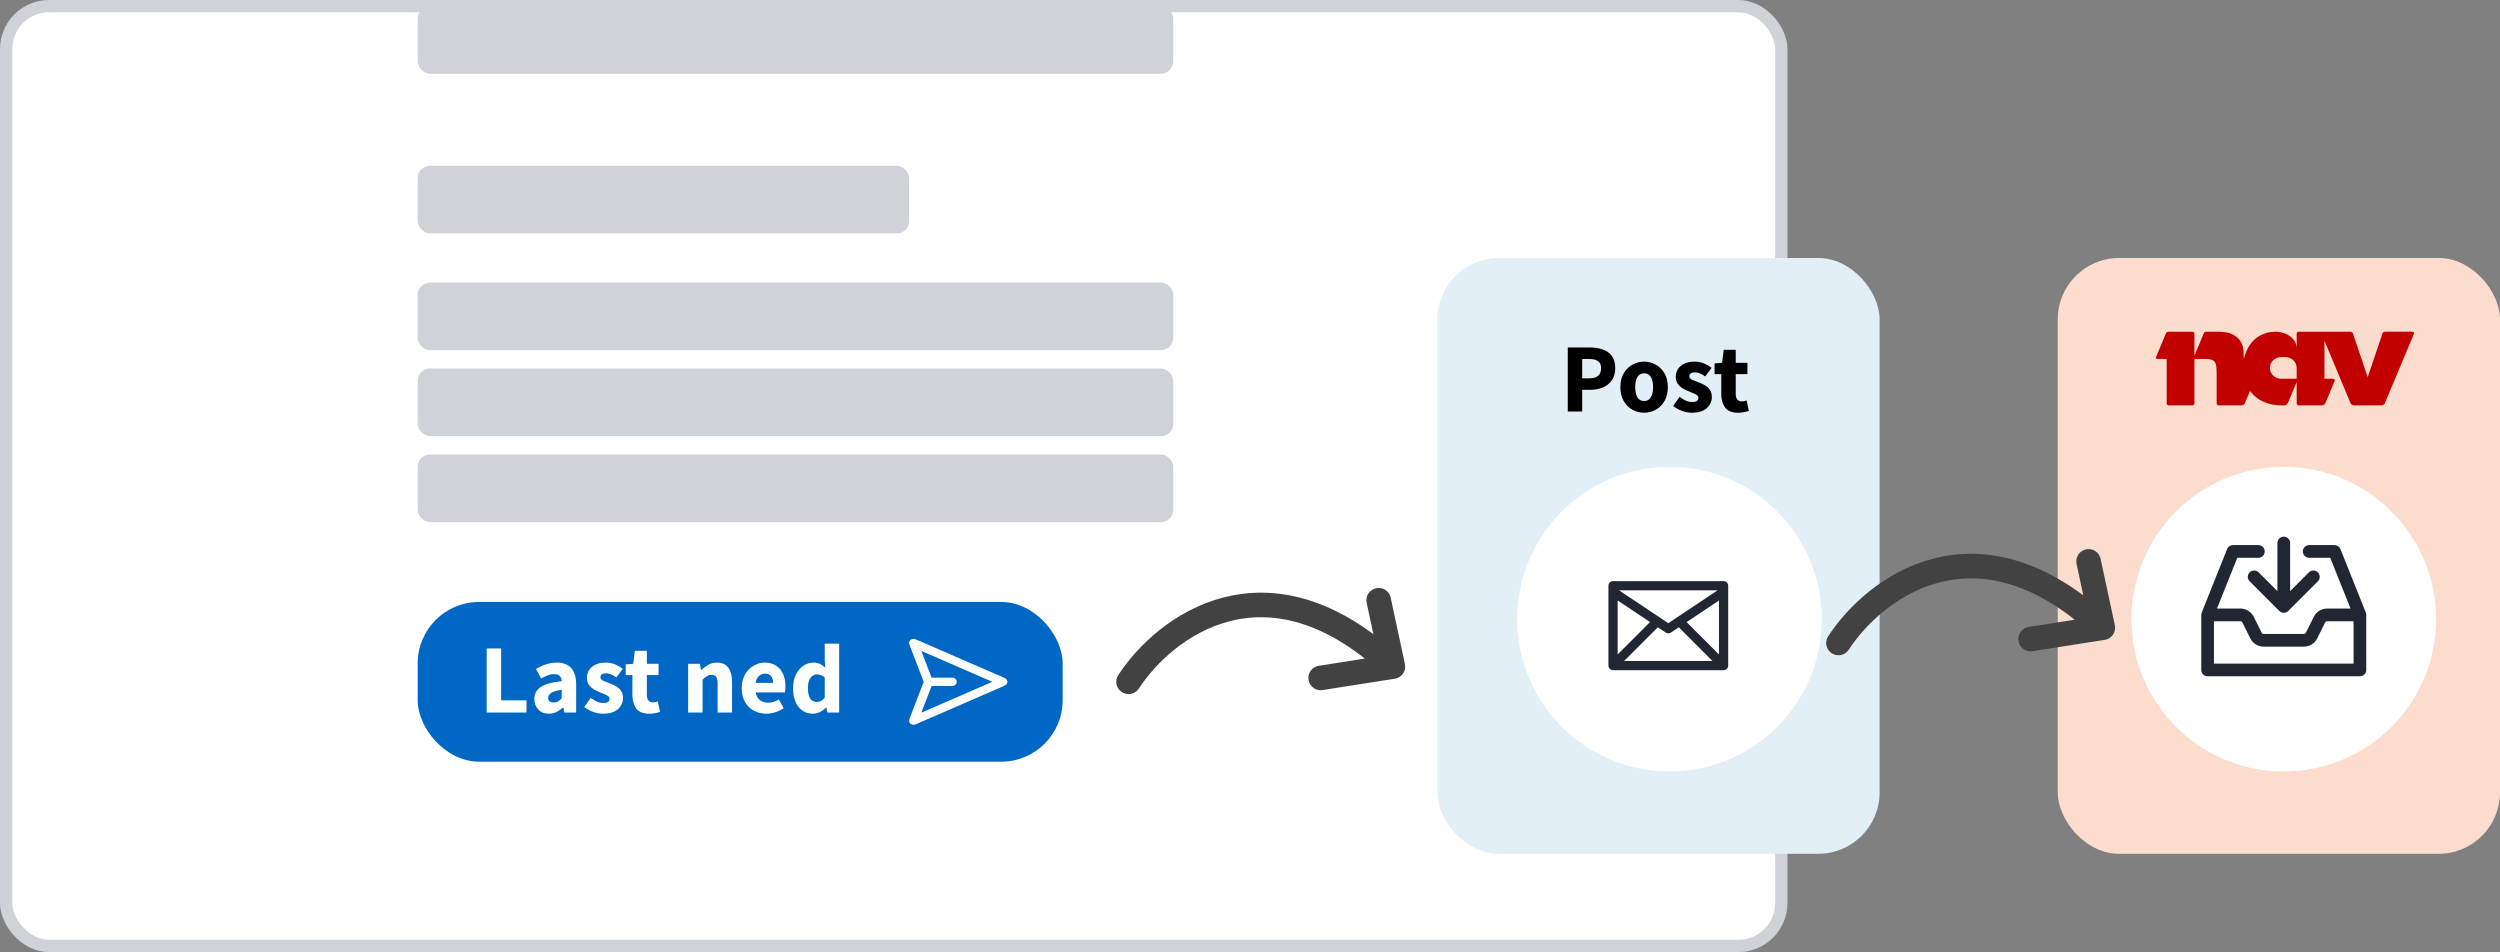
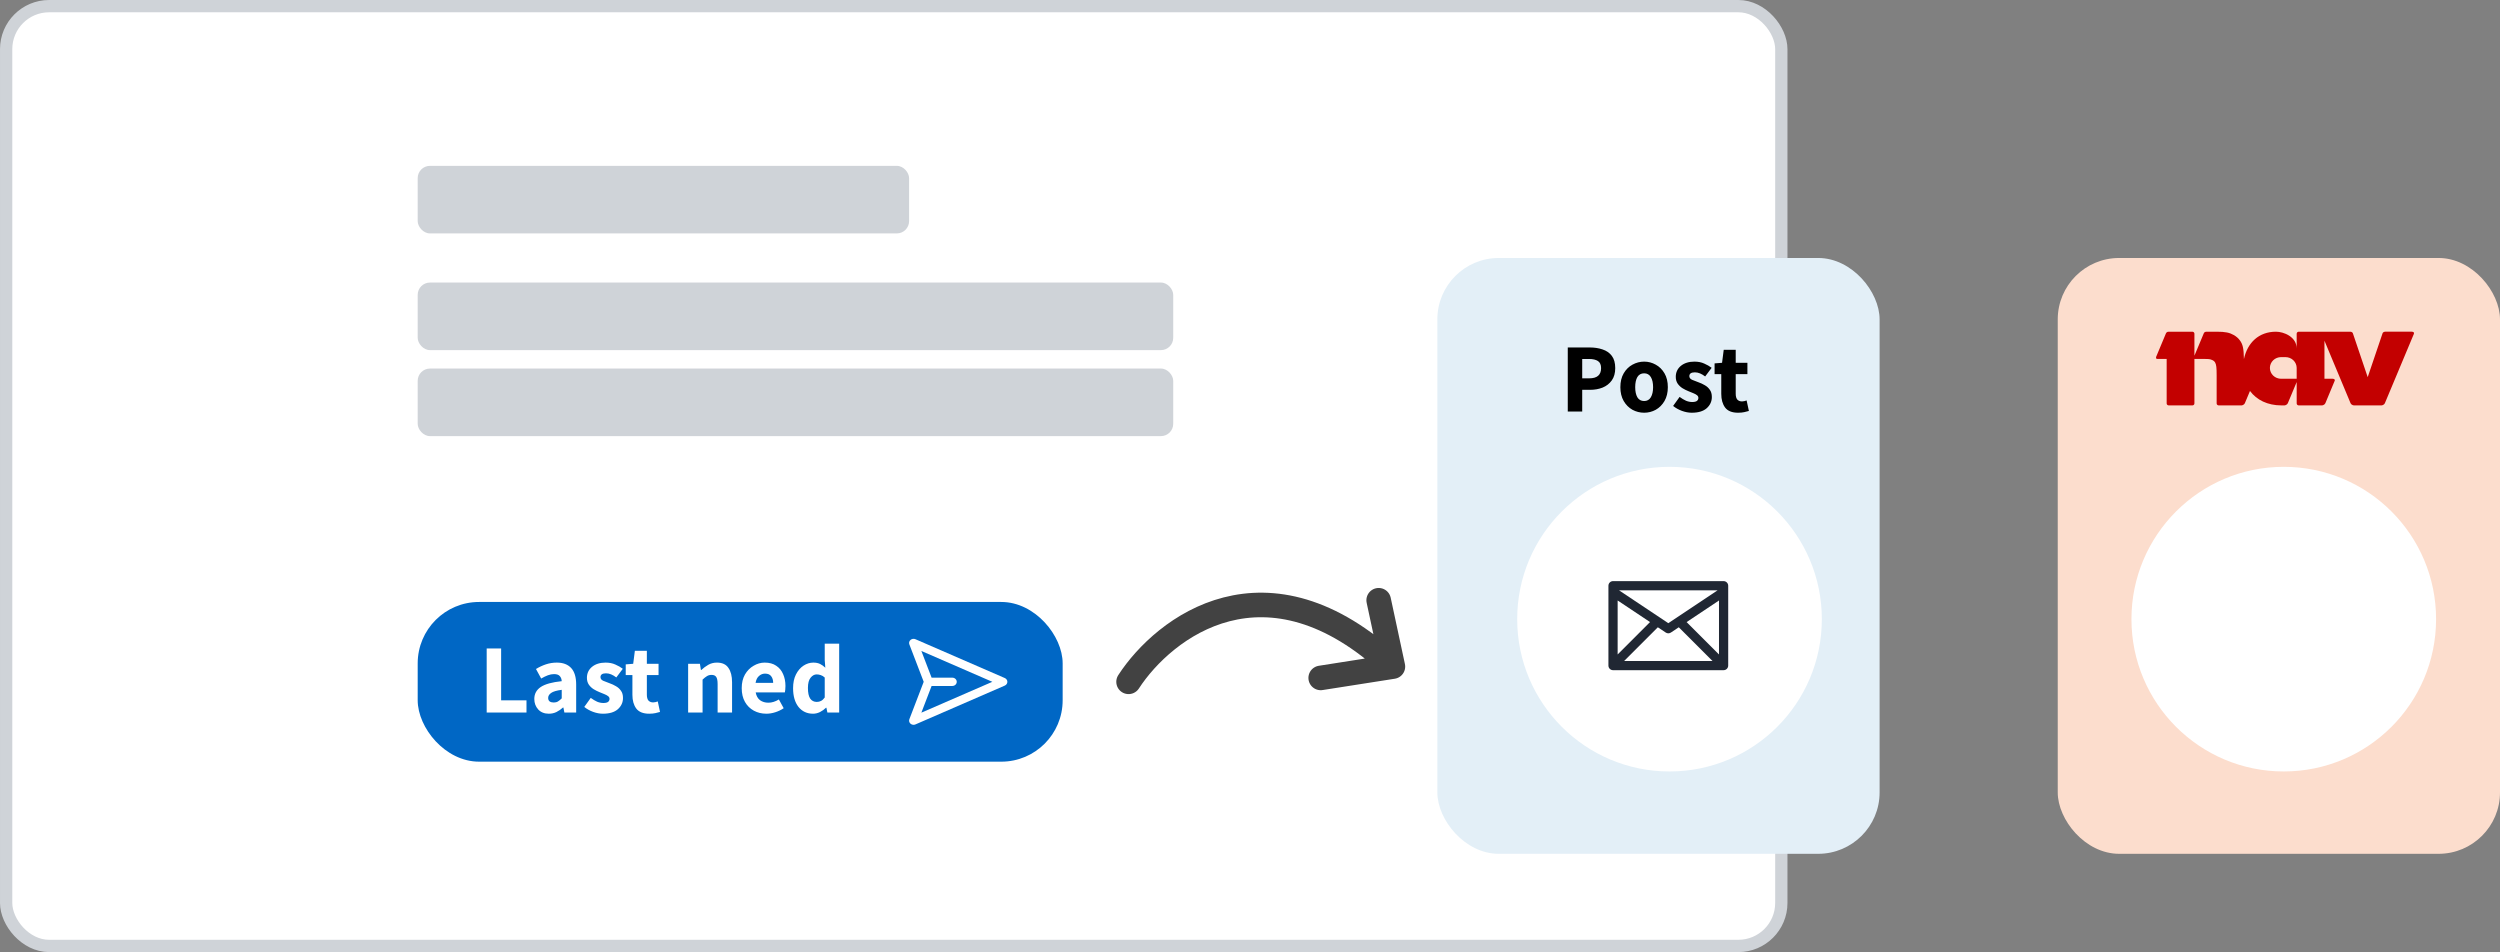
<svg xmlns="http://www.w3.org/2000/svg" fill="none" viewBox="0 0 407 155" height="155" width="407">
  <rect x="0" y="0" width="407" height="155" fill="#808080" stroke="none" />
  <rect fill="#FCDDCD" rx="10" height="97" width="72" y="42" x="335" />
  <circle fill="white" r="24.797" cy="100.797" cx="371.797" />
-   <path fill="#202733" d="M367.664 88.742C368.235 88.742 368.697 89.205 368.697 89.775C368.697 90.346 368.235 90.809 367.664 90.809H364.231L360.925 99.074H364.747C365.66 99.074 366.495 99.591 366.903 100.407L368.208 103.017C368.266 103.133 368.385 103.207 368.516 103.207H375.079C375.209 103.207 375.328 103.133 375.387 103.017L376.691 100.407C377.1 99.591 377.935 99.074 378.848 99.074H382.67L379.363 90.809H375.93C375.359 90.808 374.896 90.346 374.896 89.775C374.897 89.205 375.359 88.743 375.93 88.742H380.063C380.486 88.742 380.866 89 381.022 89.392L385.146 99.702C385.175 99.769 385.197 99.839 385.211 99.912C385.225 99.985 385.231 100.058 385.229 100.131V109.062C385.229 109.633 384.767 110.095 384.196 110.096H359.398C358.828 110.095 358.365 109.633 358.365 109.062V100.131C358.364 100.058 358.37 99.985 358.384 99.912C358.398 99.839 358.42 99.769 358.448 99.702L362.572 89.392C362.729 89 363.109 88.742 363.531 88.742H367.664ZM360.432 108.029H383.163V101.141H378.848C378.717 101.141 378.598 101.215 378.54 101.331L377.235 103.941C376.827 104.758 375.992 105.273 375.079 105.273H368.516C367.603 105.273 366.768 104.758 366.359 103.941L365.055 101.331C364.996 101.215 364.877 101.141 364.747 101.141H360.432V108.029ZM371.798 87.365C372.368 87.365 372.831 87.828 372.831 88.398V96.235L375.889 93.178C376.292 92.775 376.946 92.774 377.35 93.178C377.753 93.581 377.753 94.235 377.35 94.639L372.528 99.461C372.125 99.864 371.47 99.864 371.066 99.461L366.245 94.639C365.842 94.235 365.842 93.581 366.245 93.178C366.649 92.774 367.303 92.775 367.706 93.178L370.765 96.235V88.398C370.765 87.828 371.227 87.365 371.798 87.365Z" />
  <path fill="#C30000" d="M392.659 54H388.288C388.288 54 387.987 54 387.881 54.257L385.462 61.401L383.046 54.257C382.939 54.001 382.637 54.001 382.637 54.001H374.234C374.146 54.001 374.061 54.035 373.999 54.095C373.936 54.155 373.9 54.236 373.899 54.322V56.748C373.899 54.824 371.778 54.001 370.535 54.001C367.752 54.001 365.89 55.769 365.31 58.458C365.278 56.674 365.124 56.035 364.626 55.38C364.397 55.059 364.067 54.791 363.708 54.567C362.966 54.148 362.3 54.001 360.87 54.001H359.19C359.19 54.001 358.887 54.001 358.78 54.257L357.251 57.911V54.322C357.251 54.237 357.215 54.156 357.153 54.096C357.091 54.036 357.007 54.002 356.919 54.001H353.032C353.032 54.001 352.732 54.001 352.623 54.257L351.035 58.057C351.035 58.057 350.876 58.437 351.238 58.437H352.732V65.677C352.732 65.857 352.879 66 353.066 66H356.918C356.962 66 357.005 65.992 357.046 65.975C357.086 65.959 357.123 65.935 357.154 65.905C357.185 65.875 357.209 65.84 357.226 65.801C357.243 65.761 357.251 65.72 357.251 65.677V58.437H358.754C359.615 58.437 359.797 58.459 360.132 58.61C360.334 58.684 360.516 58.833 360.616 59.005C360.819 59.373 360.87 59.816 360.87 61.123V65.677C360.87 65.857 361.02 66 361.205 66H364.897C364.897 66 365.314 66 365.479 65.601L366.297 63.65C367.385 65.121 369.176 65.999 371.402 65.999H371.888C371.888 65.999 372.308 65.999 372.474 65.602L373.9 62.196V65.677C373.9 65.763 373.935 65.845 373.998 65.906C374.061 65.966 374.146 66 374.235 66H378.003C378.003 66 378.419 66 378.586 65.601C378.586 65.601 380.094 61.991 380.1 61.963H380.102C380.16 61.663 379.767 61.663 379.767 61.663H378.421V55.466L382.654 65.602C382.819 65.999 383.236 65.999 383.236 65.999H387.689C387.689 65.999 388.108 65.999 388.273 65.602L392.966 54.389C393.128 54.001 392.658 54.001 392.658 54.001L392.659 54ZM373.899 61.663H371.367C370.882 61.663 370.417 61.478 370.074 61.147C369.732 60.816 369.539 60.368 369.539 59.901C369.539 59.433 369.732 58.985 370.074 58.654C370.417 58.324 370.882 58.138 371.367 58.138H372.075C372.559 58.139 373.023 58.326 373.365 58.656C373.707 58.987 373.899 59.435 373.899 59.902L373.899 61.663Z" clip-rule="evenodd" fill-rule="evenodd" />
  <rect stroke-width="2" stroke="#CFD3D8" fill="white" rx="7" height="153" width="289" y="1" x="1" />
  <rect fill="#CFD3D8" rx="2" height="11" width="80" y="27" x="68" />
  <rect fill="#CFD3D8" rx="2" height="11" width="123" y="46" x="68" />
  <rect fill="#CFD3D8" rx="2" height="11" width="123" y="60" x="68" />
-   <rect fill="#CFD3D8" rx="2" height="11" width="123" y="74" x="68" />
-   <rect fill="#CFD3D8" rx="2" height="11" width="123" y="1" x="68" />
  <rect fill="#0067C5" rx="10" height="26" width="105" y="98" x="68" />
  <path fill="white" d="M79.232 116V105.568H81.584V114.016H85.712V116H79.232ZM89.353 116.192C88.628 116.192 88.052 115.963 87.625 115.504C87.199 115.035 86.985 114.464 86.985 113.792C86.985 112.96 87.337 112.309 88.041 111.84C88.745 111.371 89.881 111.056 91.449 110.896C91.428 110.544 91.321 110.267 91.129 110.064C90.948 109.851 90.639 109.744 90.201 109.744C89.871 109.744 89.535 109.808 89.193 109.936C88.852 110.064 88.489 110.24 88.105 110.464L87.257 108.912C87.759 108.603 88.292 108.352 88.857 108.16C89.433 107.968 90.031 107.872 90.649 107.872C91.663 107.872 92.441 108.165 92.985 108.752C93.529 109.339 93.801 110.24 93.801 111.456V116H91.881L91.721 115.184H91.657C91.327 115.483 90.969 115.728 90.585 115.92C90.212 116.101 89.801 116.192 89.353 116.192ZM90.153 114.368C90.42 114.368 90.649 114.309 90.841 114.192C91.044 114.064 91.247 113.899 91.449 113.696V112.304C90.617 112.411 90.041 112.581 89.721 112.816C89.401 113.04 89.241 113.307 89.241 113.616C89.241 113.872 89.321 114.064 89.481 114.192C89.652 114.309 89.876 114.368 90.153 114.368ZM98.159 116.192C97.636 116.192 97.097 116.091 96.543 115.888C95.999 115.685 95.524 115.419 95.119 115.088L96.175 113.616C96.537 113.883 96.884 114.091 97.215 114.24C97.556 114.379 97.892 114.448 98.223 114.448C98.575 114.448 98.831 114.389 98.991 114.272C99.151 114.144 99.231 113.979 99.231 113.776C99.231 113.595 99.151 113.445 98.991 113.328C98.841 113.211 98.644 113.104 98.399 113.008C98.153 112.901 97.892 112.795 97.615 112.688C97.295 112.56 96.975 112.4 96.655 112.208C96.345 112.016 96.084 111.771 95.871 111.472C95.657 111.163 95.551 110.789 95.551 110.352C95.551 109.616 95.828 109.019 96.383 108.56C96.948 108.101 97.684 107.872 98.591 107.872C99.199 107.872 99.732 107.979 100.191 108.192C100.66 108.395 101.06 108.624 101.391 108.88L100.335 110.288C100.057 110.075 99.78 109.909 99.503 109.792C99.225 109.675 98.948 109.616 98.671 109.616C98.063 109.616 97.759 109.824 97.759 110.24C97.759 110.496 97.908 110.693 98.207 110.832C98.516 110.96 98.873 111.099 99.279 111.248C99.62 111.365 99.951 111.52 100.271 111.712C100.601 111.893 100.873 112.139 101.087 112.448C101.311 112.747 101.423 113.141 101.423 113.632C101.423 114.347 101.145 114.955 100.591 115.456C100.036 115.947 99.225 116.192 98.159 116.192ZM105.692 116.192C104.711 116.192 104.007 115.909 103.58 115.344C103.164 114.779 102.956 114.037 102.956 113.12V109.904H101.868V108.16L103.084 108.064L103.356 105.952H105.308V108.064H107.212V109.904H105.308V113.088C105.308 113.536 105.399 113.861 105.58 114.064C105.772 114.256 106.023 114.352 106.332 114.352C106.46 114.352 106.588 114.336 106.716 114.304C106.855 114.272 106.977 114.235 107.084 114.192L107.452 115.904C107.249 115.968 106.999 116.032 106.7 116.096C106.412 116.16 106.076 116.192 105.692 116.192ZM112.028 116V108.064H113.948L114.108 109.072H114.172C114.513 108.752 114.887 108.475 115.292 108.24C115.708 107.995 116.183 107.872 116.716 107.872C117.58 107.872 118.204 108.16 118.588 108.736C118.983 109.301 119.18 110.08 119.18 111.072V116H116.828V111.376C116.828 110.8 116.748 110.405 116.588 110.192C116.439 109.979 116.193 109.872 115.852 109.872C115.553 109.872 115.297 109.941 115.084 110.08C114.871 110.208 114.636 110.395 114.38 110.64V116H112.028ZM124.768 116.192C124.011 116.192 123.328 116.027 122.72 115.696C122.112 115.365 121.632 114.891 121.28 114.272C120.928 113.653 120.752 112.907 120.752 112.032C120.752 111.168 120.928 110.427 121.28 109.808C121.643 109.189 122.112 108.715 122.688 108.384C123.264 108.043 123.867 107.872 124.496 107.872C125.254 107.872 125.878 108.043 126.368 108.384C126.87 108.715 127.243 109.168 127.488 109.744C127.744 110.309 127.872 110.955 127.872 111.68C127.872 111.883 127.862 112.085 127.84 112.288C127.819 112.48 127.798 112.624 127.776 112.72H123.024C123.131 113.296 123.371 113.723 123.744 114C124.118 114.267 124.566 114.4 125.088 114.4C125.654 114.4 126.224 114.224 126.8 113.872L127.584 115.296C127.179 115.573 126.726 115.792 126.224 115.952C125.723 116.112 125.238 116.192 124.768 116.192ZM123.008 111.168H125.872C125.872 110.731 125.766 110.373 125.552 110.096C125.35 109.808 125.014 109.664 124.544 109.664C124.182 109.664 123.856 109.792 123.568 110.048C123.28 110.293 123.094 110.667 123.008 111.168ZM132.362 116.192C131.38 116.192 130.591 115.824 129.994 115.088C129.407 114.341 129.114 113.323 129.114 112.032C129.114 111.168 129.268 110.427 129.578 109.808C129.898 109.179 130.308 108.699 130.81 108.368C131.322 108.037 131.855 107.872 132.41 107.872C132.847 107.872 133.215 107.947 133.514 108.096C133.812 108.245 134.095 108.448 134.362 108.704L134.266 107.488V104.784H136.618V116H134.698L134.538 115.216H134.474C134.196 115.493 133.871 115.728 133.498 115.92C133.124 116.101 132.746 116.192 132.362 116.192ZM132.97 114.272C133.226 114.272 133.455 114.219 133.658 114.112C133.871 114.005 134.074 113.819 134.266 113.552V110.304C134.063 110.112 133.844 109.979 133.61 109.904C133.386 109.829 133.167 109.792 132.954 109.792C132.58 109.792 132.25 109.973 131.962 110.336C131.674 110.688 131.53 111.243 131.53 112C131.53 112.779 131.652 113.355 131.898 113.728C132.154 114.091 132.511 114.272 132.97 114.272Z" />
  <path fill="white" d="M149.035 104.064C148.769 103.948 148.455 103.993 148.238 104.177C148.021 104.361 147.944 104.648 148.042 104.905L150.379 111L148.042 117.095C147.944 117.352 148.021 117.639 148.238 117.823C148.455 118.007 148.769 118.052 149.035 117.936L163.58 111.614C163.836 111.503 164 111.263 164 111C164 110.737 163.836 110.497 163.58 110.386L149.035 104.064ZM151.664 110.323L149.998 105.977L161.553 111L149.998 116.023L151.664 111.677H155.03C155.432 111.677 155.758 111.374 155.758 111C155.758 110.626 155.432 110.323 155.03 110.323H151.664Z" clip-rule="evenodd" fill-rule="evenodd" />
  <path stroke-linecap="round" stroke-width="4" stroke="#424242" d="M183.731 111C189.495 102.135 206.172 89.229 226.765 108.521M226.765 108.521L215.01 110.365M226.765 108.521L224.448 97.721" />
  <rect fill="#E3EFF7" rx="10" height="97" width="72" y="42" x="234" />
  <path fill="black" d="M255.232 67V56.568H258.816C259.584 56.568 260.277 56.675 260.896 56.888C261.525 57.091 262.027 57.437 262.4 57.928C262.773 58.419 262.96 59.085 262.96 59.928C262.96 60.739 262.773 61.405 262.4 61.928C262.027 62.451 261.531 62.84 260.912 63.096C260.293 63.341 259.616 63.464 258.88 63.464H257.584V67H255.232ZM257.584 61.592H258.736C260.016 61.592 260.656 61.037 260.656 59.928C260.656 59.384 260.485 59 260.144 58.776C259.803 58.552 259.312 58.44 258.672 58.44H257.584V61.592ZM267.668 67.192C266.995 67.192 266.361 67.032 265.763 66.712C265.177 66.381 264.702 65.907 264.339 65.288C263.977 64.659 263.795 63.907 263.795 63.032C263.795 62.147 263.977 61.395 264.339 60.776C264.702 60.157 265.177 59.688 265.763 59.368C266.361 59.037 266.995 58.872 267.668 58.872C268.339 58.872 268.969 59.037 269.556 59.368C270.142 59.688 270.617 60.157 270.979 60.776C271.342 61.395 271.524 62.147 271.524 63.032C271.524 63.907 271.342 64.659 270.979 65.288C270.617 65.907 270.142 66.381 269.556 66.712C268.969 67.032 268.339 67.192 267.668 67.192ZM267.668 65.288C268.147 65.288 268.51 65.085 268.755 64.68C269.001 64.264 269.123 63.715 269.123 63.032C269.123 62.339 269.001 61.789 268.755 61.384C268.51 60.979 268.147 60.776 267.668 60.776C267.177 60.776 266.809 60.979 266.563 61.384C266.329 61.789 266.211 62.339 266.211 63.032C266.211 63.715 266.329 64.264 266.563 64.68C266.809 65.085 267.177 65.288 267.668 65.288ZM275.424 67.192C274.902 67.192 274.363 67.091 273.808 66.888C273.264 66.685 272.79 66.419 272.384 66.088L273.44 64.616C273.803 64.883 274.15 65.091 274.48 65.24C274.822 65.379 275.158 65.448 275.488 65.448C275.84 65.448 276.096 65.389 276.256 65.272C276.416 65.144 276.496 64.979 276.496 64.776C276.496 64.595 276.416 64.445 276.256 64.328C276.107 64.211 275.91 64.104 275.664 64.008C275.419 63.901 275.158 63.795 274.88 63.688C274.56 63.56 274.24 63.4 273.92 63.208C273.611 63.016 273.35 62.771 273.136 62.472C272.923 62.163 272.816 61.789 272.816 61.352C272.816 60.616 273.094 60.019 273.648 59.56C274.214 59.101 274.95 58.872 275.856 58.872C276.464 58.872 276.998 58.979 277.456 59.192C277.926 59.395 278.326 59.624 278.656 59.88L277.6 61.288C277.323 61.075 277.046 60.909 276.768 60.792C276.491 60.675 276.214 60.616 275.936 60.616C275.328 60.616 275.024 60.824 275.024 61.24C275.024 61.496 275.174 61.693 275.472 61.832C275.782 61.96 276.139 62.099 276.544 62.248C276.886 62.365 277.216 62.52 277.536 62.712C277.867 62.893 278.139 63.139 278.352 63.448C278.576 63.747 278.688 64.141 278.688 64.632C278.688 65.347 278.411 65.955 277.856 66.456C277.302 66.947 276.491 67.192 275.424 67.192ZM282.958 67.192C281.976 67.192 281.272 66.909 280.846 66.344C280.43 65.779 280.222 65.037 280.222 64.12V60.904H279.134V59.16L280.35 59.064L280.622 56.952H282.574V59.064H284.478V60.904H282.574V64.088C282.574 64.536 282.664 64.861 282.846 65.064C283.038 65.256 283.288 65.352 283.598 65.352C283.726 65.352 283.854 65.336 283.982 65.304C284.12 65.272 284.243 65.235 284.35 65.192L284.718 66.904C284.515 66.968 284.264 67.032 283.966 67.096C283.678 67.16 283.342 67.192 282.958 67.192Z" />
  <circle fill="white" r="24.797" cy="100.797" cx="271.797" />
  <path fill="#202733" d="M280.602 94.606C281.016 94.606 281.352 94.942 281.352 95.356V108.356C281.352 108.771 281.016 109.106 280.602 109.106H262.602C262.187 109.106 261.852 108.771 261.852 108.356V95.356C261.852 94.942 262.187 94.606 262.602 94.606H280.602ZM272.018 102.98C271.766 103.148 271.437 103.148 271.186 102.98L269.897 102.121L264.412 107.606H278.791L273.306 102.121L272.018 102.98ZM263.352 106.546L268.624 101.273L263.352 97.758V106.546ZM274.579 101.273L279.852 106.546V97.758L274.579 101.273ZM271.602 101.455L279.624 96.106H263.579L271.602 101.455Z" />
-   <path stroke-linecap="round" stroke-width="4" stroke="#424242" d="M299.305 104.674C305.069 95.809 321.746 82.903 342.339 102.195M342.339 102.195L330.585 104.039M342.339 102.195L340.022 91.395" />
</svg>